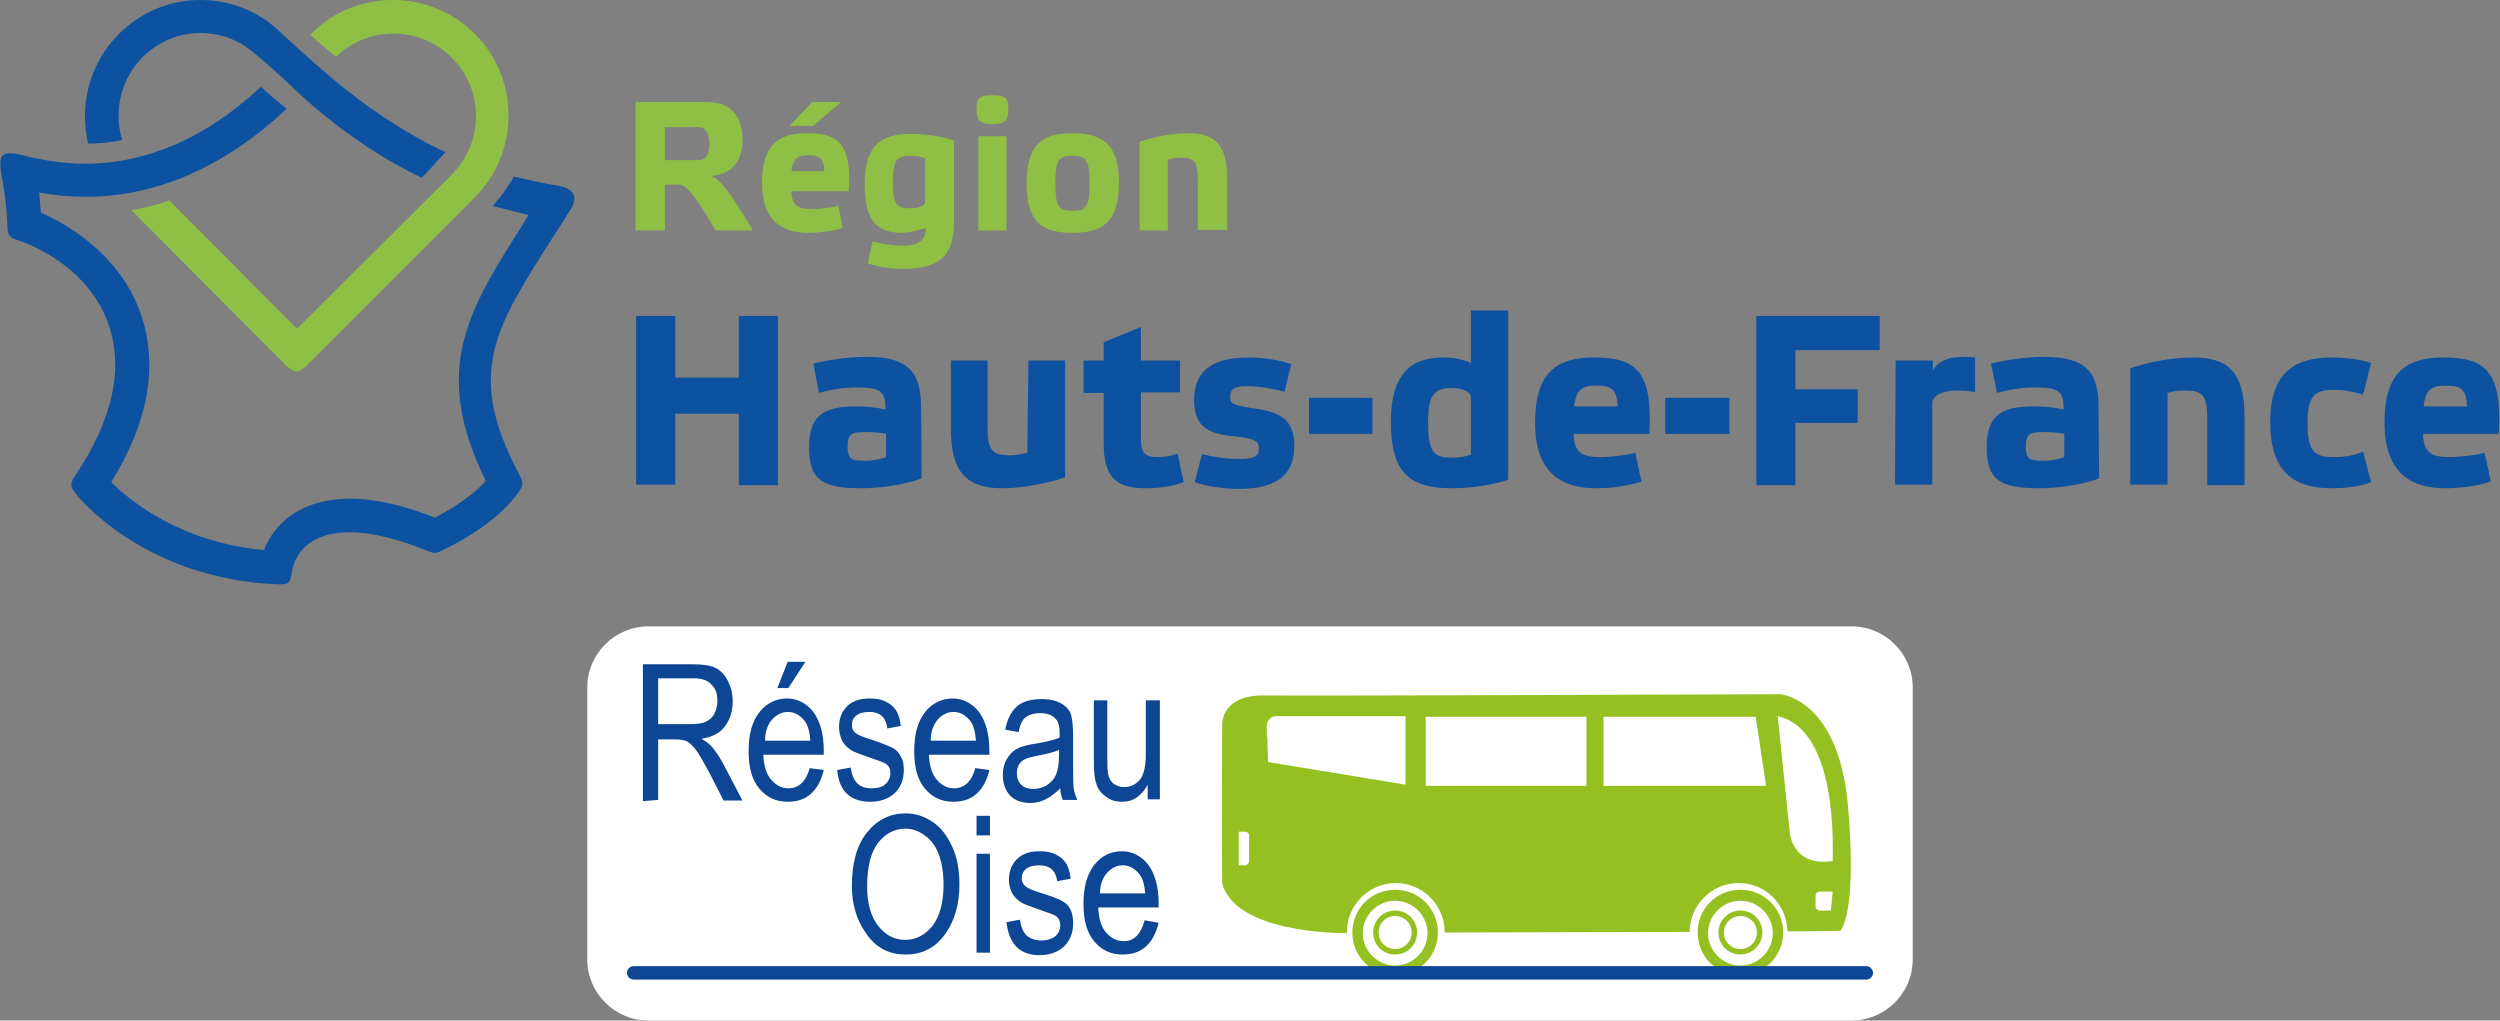
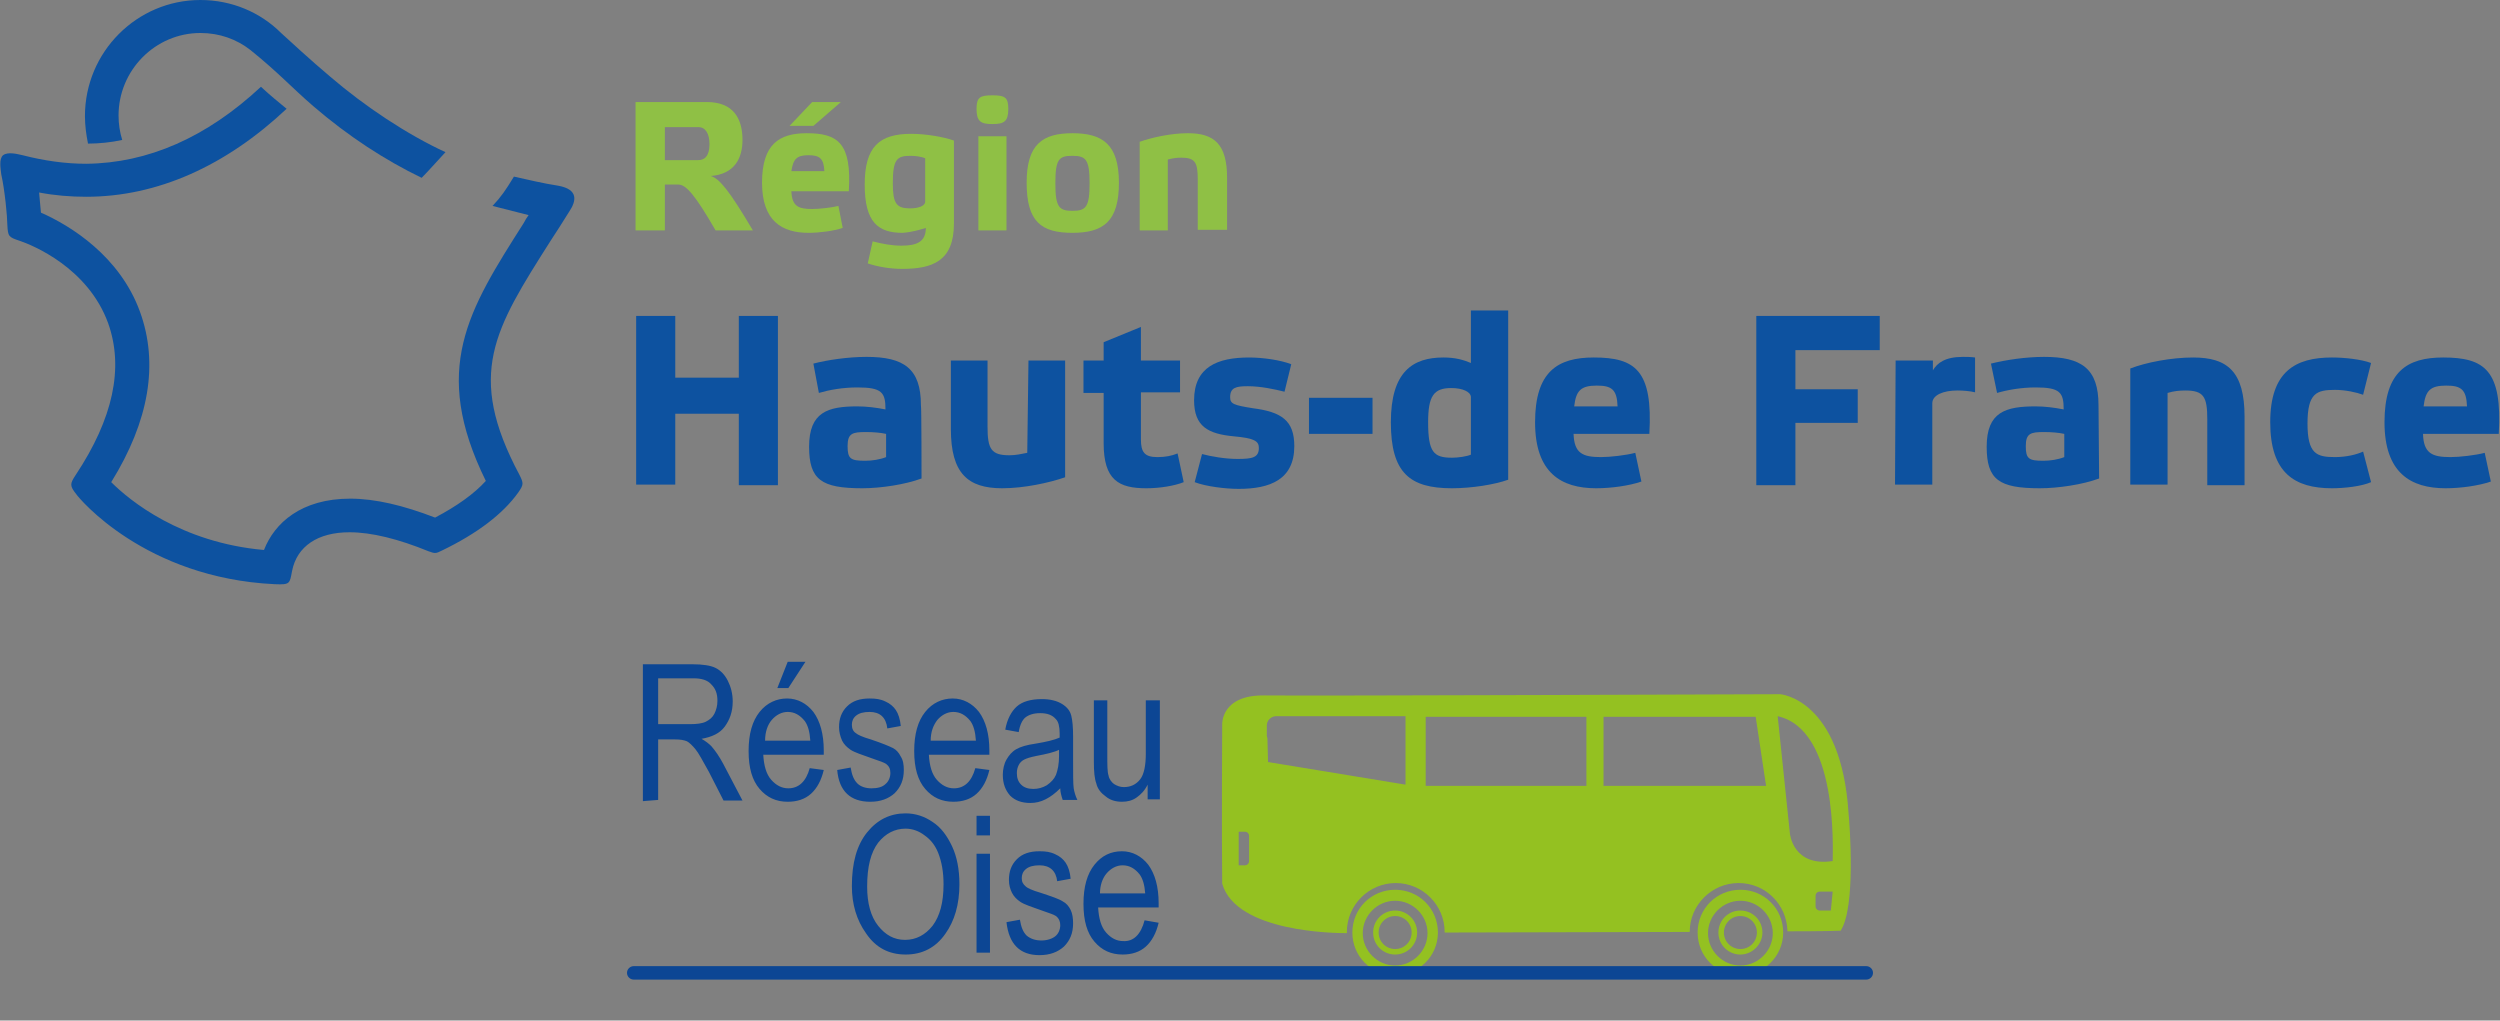
<svg xmlns="http://www.w3.org/2000/svg" version="1.1" id="Calque_1" x="0px" y="0px" viewBox="0 0 409.1 167" style="enable-background:new 0 0 409.1 167;" xml:space="preserve">
  <rect x="0" y="0" width="409.1" height="167" fill="#808080" stroke="none" />
  <style type="text/css">
	.st0{fill:#FFFFFF;}
	.st1{fill:#94C121;}
	.st2{fill:#0C4694;}
	.st3{fill:#8FC045;}
	.st4{fill:#0D52A0;}
</style>
  <g id="a">
</g>
  <g id="b">
    <g id="c">
-       <path class="st0" d="M106.1,102.5H303c5.5,0,10,4.5,10,10V157c0,5.5-4.5,10-10,10H106.1c-5.5,0-10-4.5-10-10v-44.5    C96.1,107,100.6,102.5,106.1,102.5z" />
-     </g>
+       </g>
    <g id="d">
      <g id="e">
        <path class="st1" d="M302.5,133.1c-1.2-18.8-11.2-19.5-11.2-19.5s-77.3,0.3-84.4,0.2c-7.1-0.1-6.9,4.7-6.9,4.7s-0.1,17.7,0,26.1     c2.3,8,18.6,8.1,20.4,8.1c0-0.1,0-0.1,0-0.2c0-4.4,3.6-8,8-8s8,3.6,8,8c0,0,0,0.1,0,0.1l40.1-0.1c0-4.4,3.6-8,8-8s7.9,3.5,8,7.9     h0.4c0,0,6.1,0,8.3-0.1C303.7,148.5,302.7,135.2,302.5,133.1 M204.4,140.9c0,0.4-0.3,0.7-0.7,0.7h-1v-5.5h1     c0.4,0,0.7,0.3,0.7,0.7V140.9L204.4,140.9z M230,128.4l-22.5-3.7l-0.1-3.9l0,0c0-0.1-0.1-0.2-0.1-0.4v-1.7c0-0.8,0.7-1.5,1.5-1.5     H230V128.4z M259.6,128.6h-26.3v-11.3h26.3V128.6z M262.4,128.6v-11.3h24.9l1.7,11.3H262.4L262.4,128.6z M292.9,136.4l-2-19.2     c9.9,2.2,9,21.7,9,23.7C293.4,141.9,292.9,136.4,292.9,136.4 M299.6,149h-1.8c-0.4,0-0.7-0.3-0.7-0.7v-1.7c0-0.4,0.3-0.7,0.7-0.7     h2.1L299.6,149z" />
        <path class="st1" d="M228.3,159.6c-3.9,0-7-3.1-7-7s3.1-7,7-7s7,3.1,7,7S232.1,159.6,228.3,159.6z M228.3,147.4     c-2.9,0-5.3,2.4-5.3,5.3s2.4,5.3,5.3,5.3s5.3-2.4,5.3-5.3S231.2,147.4,228.3,147.4z" />
        <path class="st1" d="M284.8,159.6c-3.9,0-7-3.1-7-7s3.1-7,7-7s7,3.1,7,7S288.6,159.6,284.8,159.6z M284.8,147.4     c-2.9,0-5.3,2.4-5.3,5.3s2.4,5.3,5.3,5.3s5.3-2.4,5.3-5.3S287.7,147.4,284.8,147.4z" />
        <path class="st1" d="M284.8,156.2c-2,0-3.6-1.6-3.6-3.6s1.6-3.6,3.6-3.6s3.6,1.6,3.6,3.6S286.7,156.2,284.8,156.2z M284.8,149.9     c-1.5,0-2.7,1.2-2.7,2.7s1.2,2.7,2.7,2.7s2.7-1.2,2.7-2.7S286.3,149.9,284.8,149.9z" />
        <path class="st1" d="M228.3,156.2c-2,0-3.6-1.6-3.6-3.6s1.6-3.6,3.6-3.6s3.6,1.6,3.6,3.6S230.3,156.2,228.3,156.2z M228.3,149.9     c-1.5,0-2.7,1.2-2.7,2.7s1.2,2.7,2.7,2.7s2.7-1.2,2.7-2.7S229.8,149.9,228.3,149.9z" />
        <path class="st2" d="M305.4,160.3H103.7c-0.6,0-1.1-0.5-1.1-1.1s0.5-1.1,1.1-1.1h201.7c0.6,0,1.1,0.5,1.1,1.1     S306,160.3,305.4,160.3" />
        <path class="st2" d="M107.7,130.9v-9.9h2.8c0.8,0,1.4,0.1,1.9,0.3c0.4,0.2,0.9,0.7,1.4,1.3s1.2,1.9,2.2,3.7l2.4,4.7h3.1l-3.2-6.1     c-0.6-1.1-1.2-2-1.9-2.8c-0.4-0.4-0.9-0.8-1.6-1.2c1.7-0.3,3-0.9,3.8-2s1.3-2.4,1.3-4.1c0-1.3-0.3-2.4-0.8-3.4     c-0.5-1-1.2-1.7-2-2.1c-0.8-0.4-2.1-0.6-3.8-0.6h-8.1v22.4L107.7,130.9L107.7,130.9z M107.7,111h5.8c1.3,0,2.3,0.3,2.9,1     c0.7,0.7,1,1.5,1,2.7c0,0.8-0.2,1.5-0.5,2.1s-0.8,1-1.4,1.3c-0.6,0.3-1.5,0.4-2.6,0.4h-5.2C107.7,118.4,107.7,111,107.7,111z      M129,129c-1.1,0-2-0.5-2.8-1.4c-0.8-0.9-1.2-2.3-1.3-4.1h9.9v-0.7c0-2.7-0.6-4.8-1.7-6.3c-1.1-1.4-2.6-2.2-4.3-2.2     s-3.3,0.7-4.5,2.2c-1.2,1.5-1.8,3.6-1.8,6.4s0.6,4.8,1.8,6.2c1.2,1.4,2.7,2.1,4.6,2.1c1.5,0,2.8-0.4,3.8-1.3s1.7-2.2,2.1-3.9     l-2.3-0.3C131.9,127.9,130.7,129,129,129 M126.3,117.8c0.7-0.8,1.6-1.3,2.6-1.3c1.1,0,2,0.5,2.8,1.5c0.5,0.7,0.8,1.7,0.9,3.2     h-7.4C125.2,119.8,125.6,118.6,126.3,117.8 M129,112.6l2.8-4.3h-2.9l-1.7,4.3H129z M142.4,131.2c1.7,0,3-0.5,4-1.4     c1-1,1.5-2.2,1.5-3.8c0-0.8-0.1-1.6-0.5-2.2c-0.3-0.6-0.7-1.1-1.3-1.4c-0.6-0.3-1.8-0.8-3.6-1.4c-1.4-0.4-2.2-0.8-2.4-1     c-0.5-0.3-0.7-0.8-0.7-1.4s0.2-1.1,0.7-1.5c0.5-0.4,1.2-0.6,2.2-0.6c1.7,0,2.7,0.9,2.9,2.7l2.2-0.4c-0.1-1.1-0.4-2-0.8-2.6     c-0.4-0.6-1-1.1-1.7-1.4c-0.8-0.4-1.6-0.5-2.6-0.5c-1.6,0-2.8,0.4-3.7,1.3c-0.9,0.9-1.3,2-1.3,3.4c0,0.8,0.2,1.5,0.5,2.2     c0.3,0.6,0.8,1.1,1.4,1.5c0.6,0.4,1.8,0.8,3.5,1.4c1.2,0.4,2,0.7,2.3,0.9c0.5,0.4,0.7,0.8,0.7,1.5c0,0.7-0.3,1.4-0.8,1.8     c-0.5,0.5-1.3,0.7-2.3,0.7s-1.8-0.3-2.3-0.8c-0.6-0.6-0.9-1.4-1.1-2.6l-2.2,0.4C137.3,129.5,139.2,131.2,142.4,131.2 M156.1,129     c-1.1,0-2-0.5-2.8-1.4c-0.8-0.9-1.2-2.3-1.3-4.1h9.9l0-0.7c0-2.7-0.6-4.8-1.7-6.3c-1.1-1.4-2.6-2.2-4.3-2.2s-3.3,0.7-4.5,2.2     c-1.2,1.5-1.8,3.6-1.8,6.4s0.6,4.8,1.8,6.2c1.2,1.4,2.7,2.1,4.6,2.1c1.5,0,2.8-0.4,3.8-1.3s1.7-2.2,2.1-3.9l-2.3-0.3     C159,127.9,157.8,129,156.1,129 M153.4,117.8c0.7-0.8,1.6-1.3,2.6-1.3c1.1,0,2,0.5,2.8,1.5c0.5,0.7,0.8,1.7,0.9,3.2h-7.4     C152.3,119.8,152.7,118.7,153.4,117.8 M173.9,130.9h2.4c-0.3-0.6-0.5-1.3-0.6-1.9c-0.1-0.7-0.1-2.3-0.1-4.8v-3.7     c0-1.5-0.1-2.6-0.3-3.4c-0.2-0.8-0.7-1.4-1.5-1.9c-0.8-0.5-1.9-0.8-3.3-0.8c-1.8,0-3.2,0.4-4.1,1.2s-1.6,2.1-1.9,3.8l2.2,0.4     c0.2-1.2,0.6-2,1.1-2.4c0.5-0.4,1.3-0.7,2.4-0.7c1.2,0,2,0.3,2.6,1c0.4,0.4,0.6,1.2,0.6,2.3v0.7c-0.9,0.4-2.2,0.7-4,1     c-1.4,0.2-2.4,0.5-3.1,0.9s-1.2,1-1.6,1.7s-0.6,1.6-0.6,2.5c0,1.4,0.4,2.5,1.2,3.4c0.8,0.8,1.9,1.2,3.3,1.2     c0.9,0,1.7-0.2,2.5-0.6c0.8-0.4,1.6-1,2.4-1.8C173.5,129.6,173.7,130.3,173.9,130.9 M173.3,123.7c0,1.3-0.2,2.3-0.5,3.1     c-0.3,0.7-0.8,1.2-1.5,1.7c-0.7,0.4-1.4,0.6-2.2,0.6c-0.8,0-1.5-0.2-2-0.7c-0.5-0.5-0.7-1.1-0.7-1.9c0-0.5,0.1-0.9,0.3-1.3     c0.2-0.4,0.5-0.7,0.9-0.9s1-0.4,2-0.6c1.6-0.3,2.9-0.6,3.7-1L173.3,123.7L173.3,123.7z M189.8,130.8v-16.2h-2.3v8.7     c0,2-0.3,3.4-0.9,4.2c-0.7,0.9-1.6,1.3-2.7,1.3c-0.6,0-1.1-0.2-1.6-0.5c-0.4-0.3-0.8-0.8-0.9-1.4c-0.2-0.6-0.2-1.7-0.2-3.3v-9     H179v10.1c0,1.5,0.1,2.7,0.4,3.5c0.2,0.9,0.8,1.6,1.5,2.1c0.7,0.6,1.6,0.9,2.7,0.9c0.9,0,1.7-0.2,2.4-0.7     c0.7-0.5,1.3-1.1,1.8-2.1v2.4L189.8,130.8L189.8,130.8z" />
        <path class="st2" d="M141.7,152.7c1.6,2.4,3.8,3.5,6.5,3.5s4.9-1.1,6.5-3.4c1.5-2.1,2.3-4.8,2.3-8.1c0-2.4-0.4-4.5-1.2-6.2     s-1.8-3.1-3.2-4c-1.3-0.9-2.8-1.4-4.4-1.4c-2.5,0-4.6,1-6.3,3.1c-1.7,2.1-2.5,5-2.5,8.8C139.4,148,140.2,150.6,141.7,152.7      M143.7,137.9c1.2-1.5,2.7-2.3,4.5-2.3c1.1,0,2.2,0.4,3.1,1.1c1,0.7,1.7,1.6,2.2,2.8c0.6,1.5,0.9,3.2,0.9,5.2     c0,3-0.6,5.2-1.8,6.8c-1.2,1.5-2.7,2.3-4.5,2.3s-3.2-0.8-4.4-2.3c-1.2-1.5-1.8-3.7-1.8-6.4C141.9,141.8,142.5,139.5,143.7,137.9      M162,133.5h-2.2v3.2h2.2V133.5z M162,139.7h-2.2v16.2h2.2V139.7L162,139.7z M170.1,156.3c1.7,0,3-0.5,4-1.4c1-1,1.5-2.2,1.5-3.8     c0-0.8-0.1-1.6-0.4-2.2c-0.3-0.6-0.7-1.1-1.3-1.4c-0.6-0.4-1.8-0.8-3.6-1.4c-1.4-0.4-2.2-0.8-2.4-1c-0.5-0.4-0.7-0.8-0.7-1.4     s0.2-1.1,0.7-1.5c0.5-0.4,1.2-0.6,2.2-0.6c1.7,0,2.7,0.9,2.9,2.6l2.2-0.4c-0.1-1.1-0.4-2-0.8-2.6c-0.4-0.6-1-1.1-1.7-1.4     c-0.8-0.4-1.6-0.5-2.6-0.5c-1.6,0-2.8,0.4-3.7,1.3c-0.9,0.9-1.3,2-1.3,3.4c0,0.8,0.2,1.5,0.5,2.1c0.3,0.6,0.8,1.1,1.4,1.5     c0.6,0.4,1.8,0.8,3.5,1.4c1.2,0.4,2,0.7,2.3,0.9c0.5,0.4,0.7,0.9,0.7,1.5c0,0.7-0.3,1.4-0.8,1.8s-1.3,0.7-2.3,0.7     s-1.8-0.3-2.4-0.8c-0.6-0.6-0.9-1.4-1.1-2.6l-2.2,0.4C165.1,154.5,166.9,156.3,170.1,156.3 M183.8,154c-1.1,0-2-0.5-2.8-1.4     c-0.8-0.9-1.2-2.3-1.3-4.1h9.9l0-0.7c0-2.7-0.6-4.8-1.7-6.3c-1.1-1.4-2.6-2.2-4.3-2.2c-1.8,0-3.3,0.7-4.5,2.2     c-1.2,1.5-1.8,3.6-1.8,6.4s0.6,4.8,1.8,6.2c1.2,1.4,2.7,2.1,4.6,2.1c1.5,0,2.8-0.4,3.8-1.3s1.7-2.2,2.1-3.9l-2.3-0.4     C186.7,152.9,185.5,154.1,183.8,154 M181.1,142.9c0.7-0.8,1.6-1.3,2.6-1.3c1.1,0,2,0.5,2.8,1.5c0.5,0.7,0.8,1.7,0.9,3.1h-7.4     C180,144.9,180.4,143.7,181.1,142.9" />
      </g>
    </g>
    <g id="f">
      <g id="g">
-         <path id="h" class="st3" d="M64.3,0c-5.3,0-10.1,2.1-13.5,5.7c1.3,1.2,2.8,2.5,4.2,3.6c2.4-2.4,5.8-3.8,9.4-3.8     c7.4,0,13.5,6,13.5,13.5c0,3.6-1.4,6.9-3.9,9.5L48.6,53.8L27.7,32.8c-1.9,0.7-3.9,1.2-6.2,1.6l25.1,25.2c0.5,0.5,1.4,1.2,1.9,1.2     s1.4-0.6,1.9-1.2l27.2-27.2c3.6-3.6,5.6-8.3,5.6-13.4C83.3,8.5,74.8,0,64.3,0" />
        <path id="i" class="st4" d="M91.4,30.4c-2.6-0.4-5-1-7.3-1.5c-1.4,2.3-2.1,3.3-3.5,4.8c1.9,0.5,3.9,1,5.9,1.5     c-0.3,0.4-0.6,0.9-0.8,1.3c-9.1,14.3-15.2,23.9-6.2,42.2c-1.9,2.1-4.7,4.1-8.3,6c-5.2-2-9.8-3.1-13.9-3.1c-8,0-12.4,4-14.1,8.4     c-13.6-1.2-22-8.1-25-11.1c6.2-10,7.8-19.4,4.7-27.9c-3.3-9.1-11.4-14.1-16.2-16.2c-0.1-0.8-0.2-2.4-0.3-3.3     c2.6,0.5,5.2,0.7,7.7,0.7l0,0c11.6,0,22.8-5,32.8-14.4c-1.2-1-2.6-2.1-4.2-3.6c-8.9,8.3-18.5,12.5-28.6,12.6l0,0     c-3.4,0-6.9-0.5-10.4-1.4c-0.9-0.2-2.4-0.6-3.2,0c-0.7,0.6-0.4,2.2-0.3,3.1c0.6,2.7,1,7,1,8.3c0.1,1.9,0.2,2,2,2.6     c2.1,0.7,11.2,4.4,14.5,13.5c2.6,7.3,0.8,15.6-5.3,24.8c-1,1.5-1,1.8,0.1,3.2c0.4,0.6,11.2,13.7,32.5,14.7     c2.5,0.1,2.4-0.1,2.8-2.2c0.8-4,4.2-6.3,9.4-6.3c3.6,0,8,1.1,12.9,3.1c1.1,0.4,1.2,0.4,2.2-0.1c5.8-2.8,10-6,12.5-9.5     c0.9-1.3,0.9-1.5,0.2-2.9c-8.8-16.5-4.1-23.8,5.1-38.3c1-1.5,2-3.1,3-4.7C94.4,32.8,94.6,31,91.4,30.4" />
        <path id="j" class="st4" d="M20,22.9c-0.4-1.3-0.6-2.6-0.6-4c0-7.4,6-13.5,13.4-13.5c3.1,0,5.9,1,8.2,2.8     c4.7,3.8,6.7,6.1,10.3,9.2c5.7,4.9,11.7,8.8,17.7,11.7c1.1-1.1,2.4-2.6,3.9-4.2c-6.3-2.9-13.2-7.5-18.8-12.3     c-3.1-2.6-6.9-6.1-8.1-7.2l0,0C42.6,2,37.9,0,32.8,0c-10.4,0-18.9,8.5-18.9,19c0,1.5,0.2,3,0.5,4.5C16.2,23.5,18.2,23.3,20,22.9" />
        <path id="k" class="st3" d="M123.2,37.7h-6.1c-3.3-5.7-4.8-7.5-6.1-7.5h-2.2v7.5H104v-21h11.7c4.3,0,5.8,2.7,5.8,6.2     c0,3-1.3,5.6-5.2,5.9C117.7,29.2,119.3,31.1,123.2,37.7 M108.9,26.2h5.4c1.1,0,1.8-0.8,1.8-2.6s-0.7-2.8-1.8-2.8h-5.5V26.2     L108.9,26.2z" />
        <path id="l" class="st3" d="M137.9,37.3c-1.5,0.5-3.8,0.8-5.6,0.8c-4.3,0-7.6-1.9-7.6-8.2s2.8-8.1,7.3-8.1c5.1,0,7.4,1.6,6.9,9.5     h-9.4c0.1,2.5,1.2,2.9,3.4,2.9c1.1,0,3.1-0.2,4.3-0.5L137.9,37.3z M129.2,20.6l3.7-3.9h4.7l-4.5,3.9H129.2L129.2,20.6z M129.5,28     h5.4c-0.1-2.1-0.8-2.6-2.6-2.6C130.4,25.4,129.8,26,129.5,28" />
        <path id="m" class="st3" d="M147.7,38.1c-4,0-6.2-1.7-6.2-7.9s2.4-8.3,7.6-8.3c2.4,0,5.3,0.5,7,1.1v13.6c0,6.2-3.6,7.4-8.5,7.4     c-2,0-4.2-0.4-5.6-0.9l0.8-3.6c1.6,0.4,3.1,0.7,4.7,0.7c2.5,0,4-0.6,4-2.9C150.5,37.6,149.2,38,147.7,38.1 M151.4,25.9     c-0.7-0.3-1.7-0.4-2.4-0.4c-2.2,0-2.9,0.5-2.9,4.5c0,3.3,0.6,4.1,2.8,4.1c1.4,0,2.5-0.4,2.5-1.1L151.4,25.9L151.4,25.9z" />
        <path id="n" class="st3" d="M165,17.8c0,2.1-0.7,2.5-2.6,2.5s-2.6-0.4-2.6-2.5c0-1.9,0.6-2.2,2.6-2.2S165,15.9,165,17.8      M164.7,37.7h-4.6V22.3h4.6V37.7z" />
        <path id="o" class="st3" d="M168,29.9c0-6.3,2.6-8.1,7.5-8.1s7.6,1.8,7.6,8.1s-2.5,8.2-7.6,8.2S168,36.3,168,29.9 M172.7,30     c0,3.9,0.6,4.5,2.8,4.5s2.8-0.6,2.8-4.5s-0.6-4.5-2.8-4.5S172.7,26,172.7,30" />
        <path id="p" class="st3" d="M191.1,37.7h-4.6V23.2c2-0.7,5.1-1.4,7.9-1.4c4.3,0,6.4,1.8,6.4,7.3v8.5H196v-8.2     c0-2.8-0.4-3.6-2.7-3.6c-0.8,0-1.4,0.1-2.2,0.3L191.1,37.7L191.1,37.7z" />
        <path id="q" class="st4" d="M110.5,79.3h-6.4V51.7h6.4v10.1h10.4V51.7h6.4v27.7h-6.4V67.7h-10.4     C110.5,67.7,110.5,79.3,110.5,79.3z" />
        <path id="r" class="st4" d="M150.8,78.3c-2.7,1-6.7,1.6-9.7,1.6c-6.7,0-8.7-1.4-8.7-6.8c0-5.7,3.1-6.6,7.9-6.6     c1.5,0,3.1,0.2,4.6,0.5c0-2.8-0.6-3.6-4.6-3.6c-2.4,0-4.6,0.4-6.3,0.9l-0.9-4.8c2.3-0.6,5.7-1.1,8.7-1.1c6.1,0,8.9,1.9,8.9,7.9     C150.8,66.4,150.8,78.3,150.8,78.3z M141.6,75.4c1.1,0,2.4-0.2,3.4-0.6V71c-0.9-0.2-2.1-0.3-3.3-0.3c-2.2,0-3,0.2-3,2.3     S139.2,75.4,141.6,75.4" />
        <path id="s" class="st4" d="M168.3,59h6v19.1c-2.6,0.9-6.7,1.8-10.3,1.8c-5.6,0-8.4-2.4-8.4-9.7V59h6v10.8c0,3.7,0.6,4.7,3.6,4.7     c1,0,1.9-0.2,2.9-0.4L168.3,59L168.3,59z" />
        <path id="t" class="st4" d="M186.7,64.3v7.6c0,2.1,0.6,2.9,2.7,2.9c1.3,0,2.3-0.2,3.3-0.6l1,4.7c-1.5,0.6-3.9,1-6.1,1     c-4.5,0-7-1.3-7-7.4v-8.2h-3.3V59h3.3v-3l6.1-2.5V59h6.4v5.2H186.7z" />
        <path id="u" class="st4" d="M210.2,64.1c-1.6-0.4-3.9-0.9-6-0.9c-1.9,0-2.9,0.2-2.9,1.8c0,1.1,0.6,1.3,3.7,1.8     c4.7,0.6,6.8,2,6.8,6.2c0,5.5-4,7-9.1,7c-2.2,0-5.4-0.4-7.2-1.1l1.2-4.6c1.5,0.4,3.8,0.8,5.8,0.8c2.4,0,3.5-0.2,3.5-1.8     c0-1.1-0.7-1.6-4.1-1.9c-4.2-0.4-6.5-1.6-6.5-5.9c0-5.5,3.9-7,9-7c2.2,0,5.1,0.4,6.9,1.1L210.2,64.1L210.2,64.1z" />
        <path id="v" class="st4" d="M214.2,65.1h10.4V71h-10.4V65.1z" />
        <path id="w" class="st4" d="M246.8,78.5c-2.2,0.8-6,1.4-9.2,1.4c-6.9,0-10-2.5-10-10.8s3.6-10.6,8.6-10.6c2,0,3.3,0.4,4.5,0.9     v-8.6h6.1V78.5L246.8,78.5z M240.7,65c0-0.9-1.4-1.5-3.2-1.5c-2.9,0-3.8,1.3-3.8,5.6c0,4.9,0.9,5.8,3.9,5.8c1,0,2.4-0.2,3.1-0.5     L240.7,65L240.7,65z" />
        <path id="x" class="st4" d="M268.6,78.8c-2,0.7-5,1.1-7.4,1.1c-5.7,0-10-2.5-10-10.8s3.7-10.6,9.6-10.6c6.8,0,9.7,2.1,9.1,12.5     h-12.4c0.1,3.2,1.5,3.8,4.5,3.8c1.5,0,4.1-0.3,5.6-0.7L268.6,78.8L268.6,78.8z M257.6,66.5h7.1c-0.1-2.8-1-3.4-3.4-3.4     C258.7,63.1,257.9,63.9,257.6,66.5" />
-         <path id="y" class="st4" d="M272.6,65.1H283V71h-10.5V65.1z" />
        <path id="a_x60_" class="st4" d="M307.6,51.7v5.6h-13.8v6.4H304v5.5h-10.2v10.2h-6.4V51.7C287.4,51.7,307.6,51.7,307.6,51.7z" />
        <path id="aa" class="st4" d="M310.2,59h6.1v1.6c0.7-1.2,2-2.2,4.9-2.2c0.6,0,1.3,0,2,0.1v5.7c-0.8-0.2-1.9-0.3-2.9-0.3     c-2.2,0-4.1,0.7-4.1,2.1v13.3h-6.1L310.2,59L310.2,59z" />
        <path id="ab" class="st4" d="M343.5,78.3c-2.7,1-6.7,1.6-9.7,1.6c-6.7,0-8.7-1.4-8.7-6.8c0-5.7,3.1-6.6,8-6.6     c1.5,0,3.1,0.2,4.6,0.5c0-2.8-0.6-3.6-4.6-3.6c-2.3,0-4.6,0.4-6.3,0.9l-1-4.8c2.4-0.6,5.7-1.1,8.7-1.1c6.1,0,8.9,1.9,8.9,7.9     L343.5,78.3L343.5,78.3z M334.4,75.4c1.1,0,2.4-0.2,3.4-0.6V71c-0.9-0.2-2.1-0.3-3.3-0.3c-2.2,0-3,0.2-3,2.3S332,75.4,334.4,75.4     " />
        <path id="ac" class="st4" d="M354.7,79.3h-6.1V60.3c2.6-1,6.7-1.8,10.3-1.8c5.6,0,8.4,2.3,8.4,9.7v11.2h-6.1V68.6     c0-3.7-0.6-4.7-3.6-4.7c-1,0-1.9,0.1-2.9,0.4L354.7,79.3L354.7,79.3z" />
        <path id="ad" class="st4" d="M388,78.9c-1.6,0.7-4.4,1-6.4,1c-6.1,0-10.1-2.5-10.1-10.8s4.1-10.6,10.1-10.6     c2.1,0,4.8,0.3,6.4,0.9l-1.3,5.2c-1.1-0.4-2.9-0.8-4.6-0.8c-3,0-4.5,0.5-4.5,5.5s1.5,5.5,4.5,5.5c1.8,0,3.5-0.4,4.6-0.9L388,78.9     L388,78.9z" />
        <path id="ae" class="st4" d="M407.6,78.8c-2,0.7-5,1.1-7.4,1.1c-5.7,0-10-2.5-10-10.8s3.7-10.6,9.6-10.6c6.8,0,9.7,2.1,9.1,12.5     h-12.4c0.1,3.2,1.5,3.8,4.5,3.8c1.5,0,4.1-0.3,5.6-0.7L407.6,78.8z M396.6,66.5h7.1c-0.1-2.8-1-3.4-3.4-3.4     C397.7,63.1,396.9,63.9,396.6,66.5" />
      </g>
    </g>
  </g>
</svg>